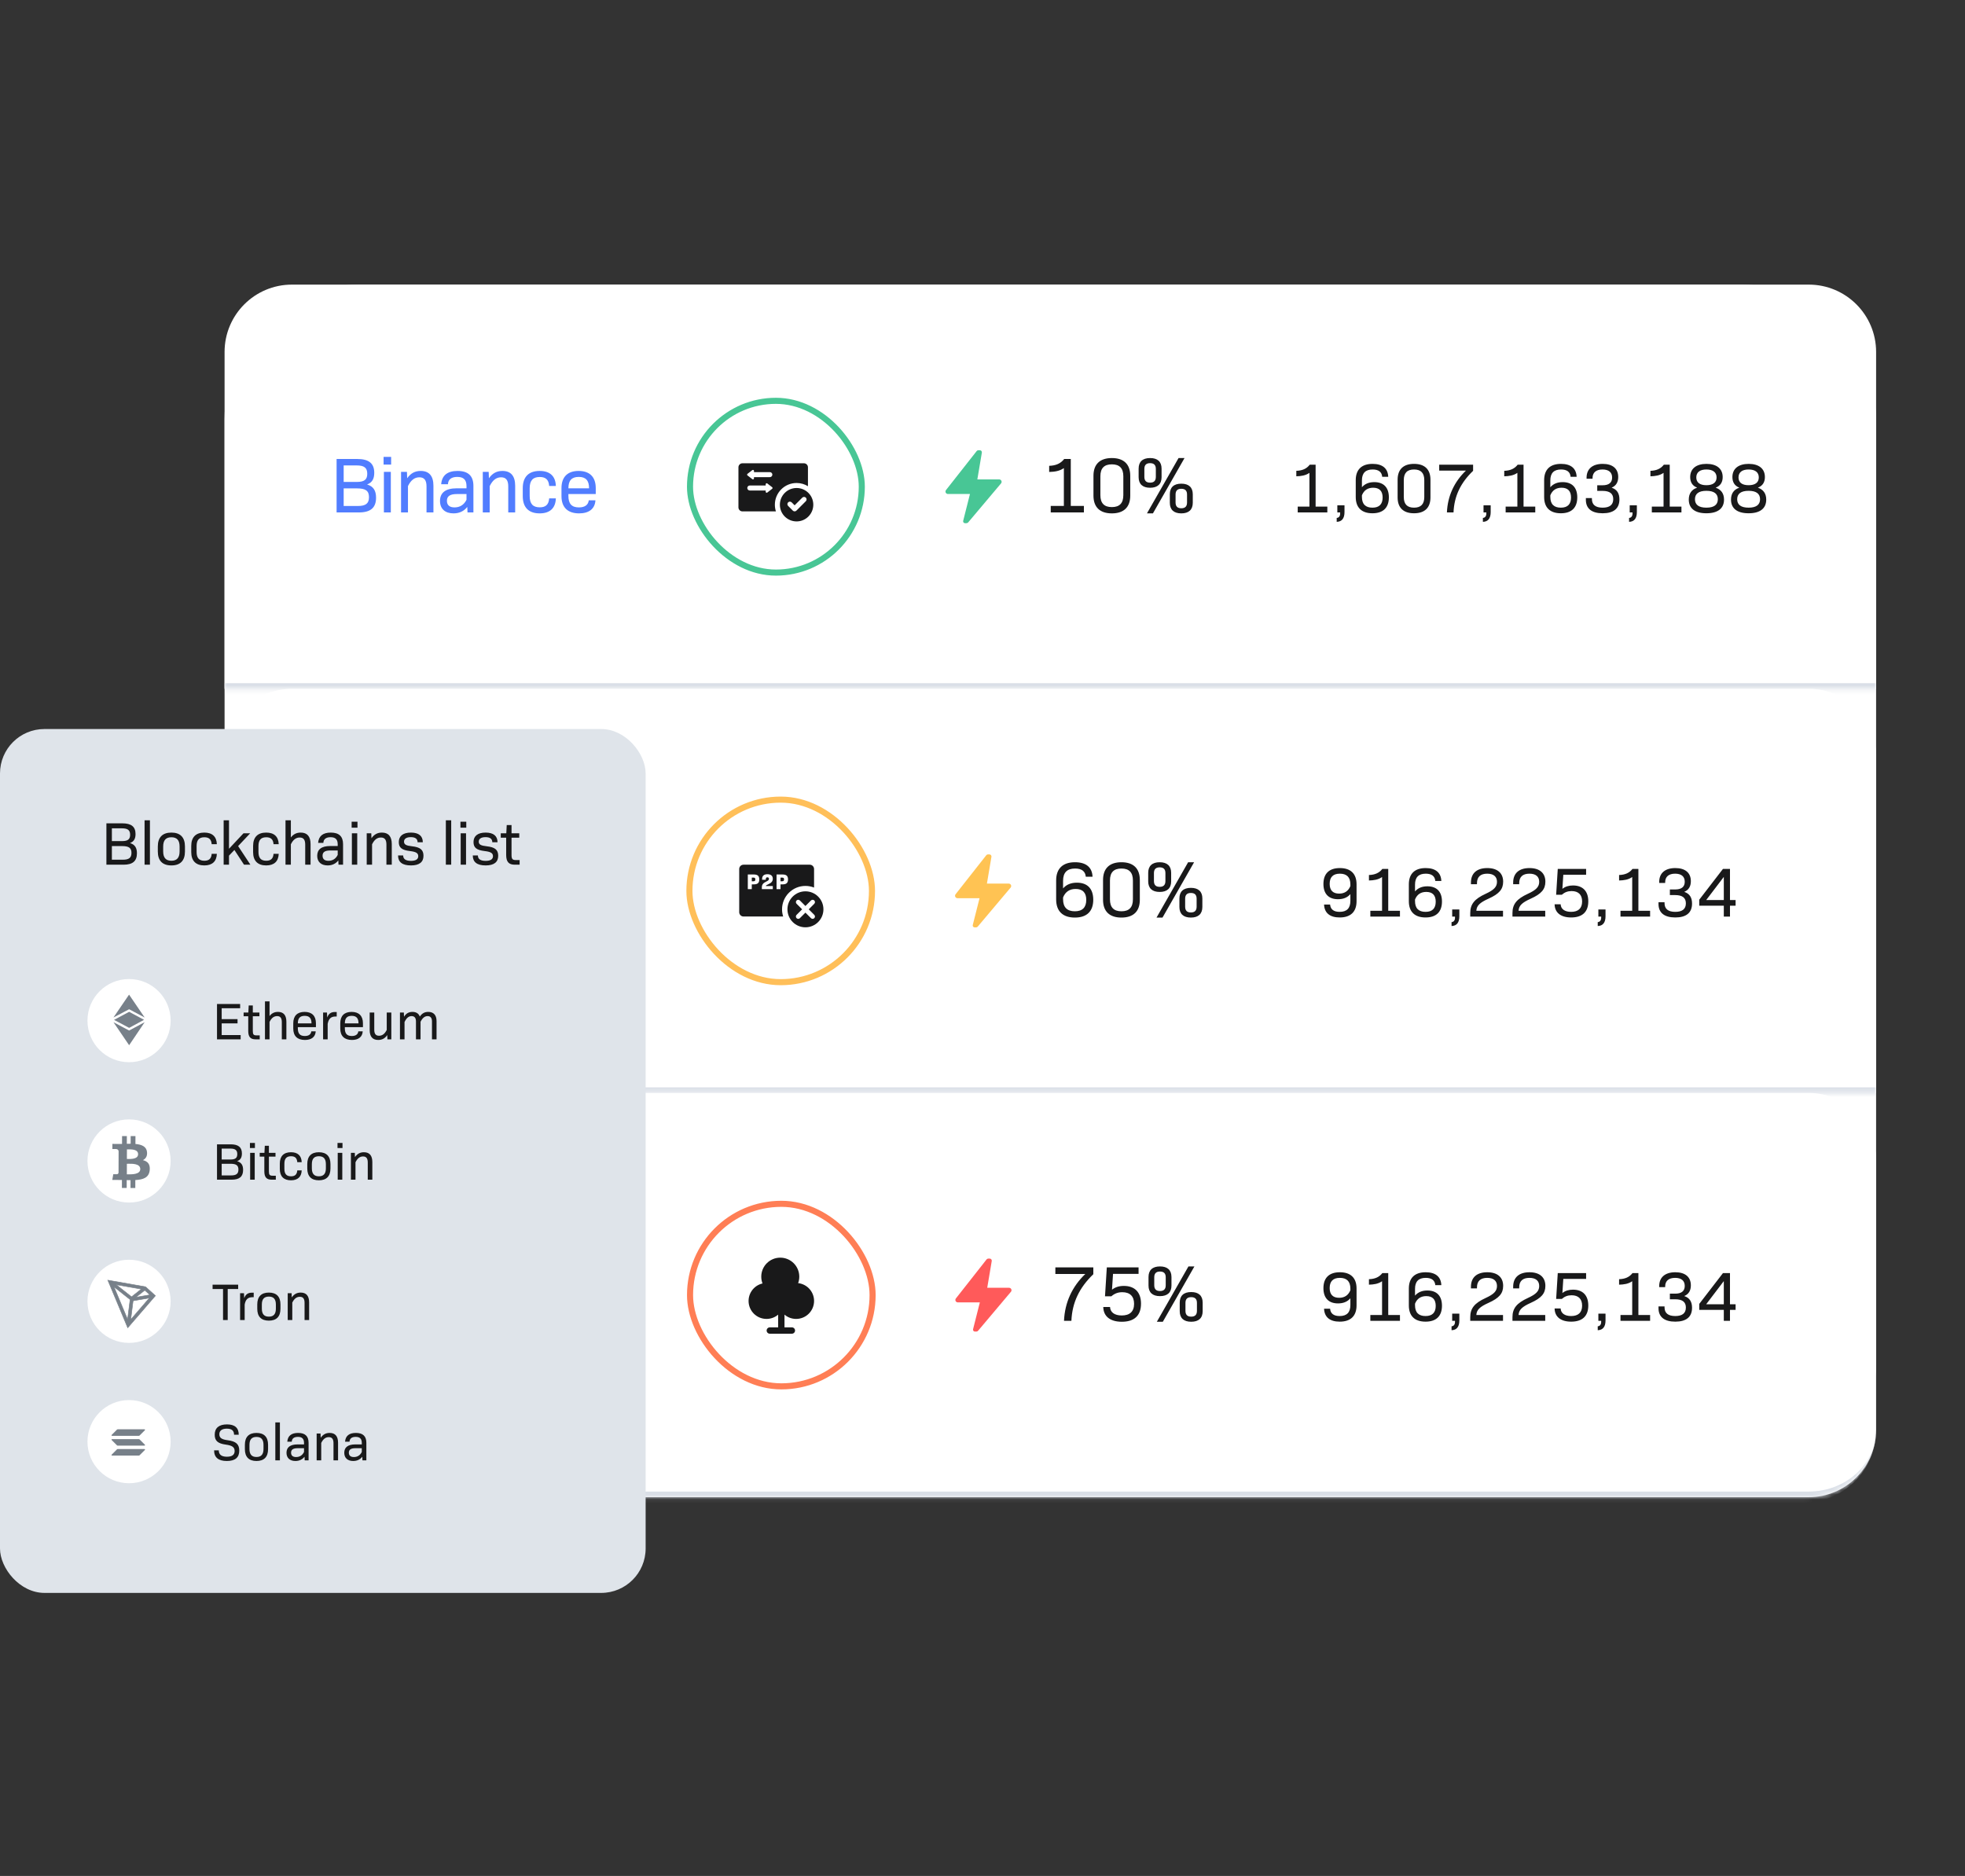
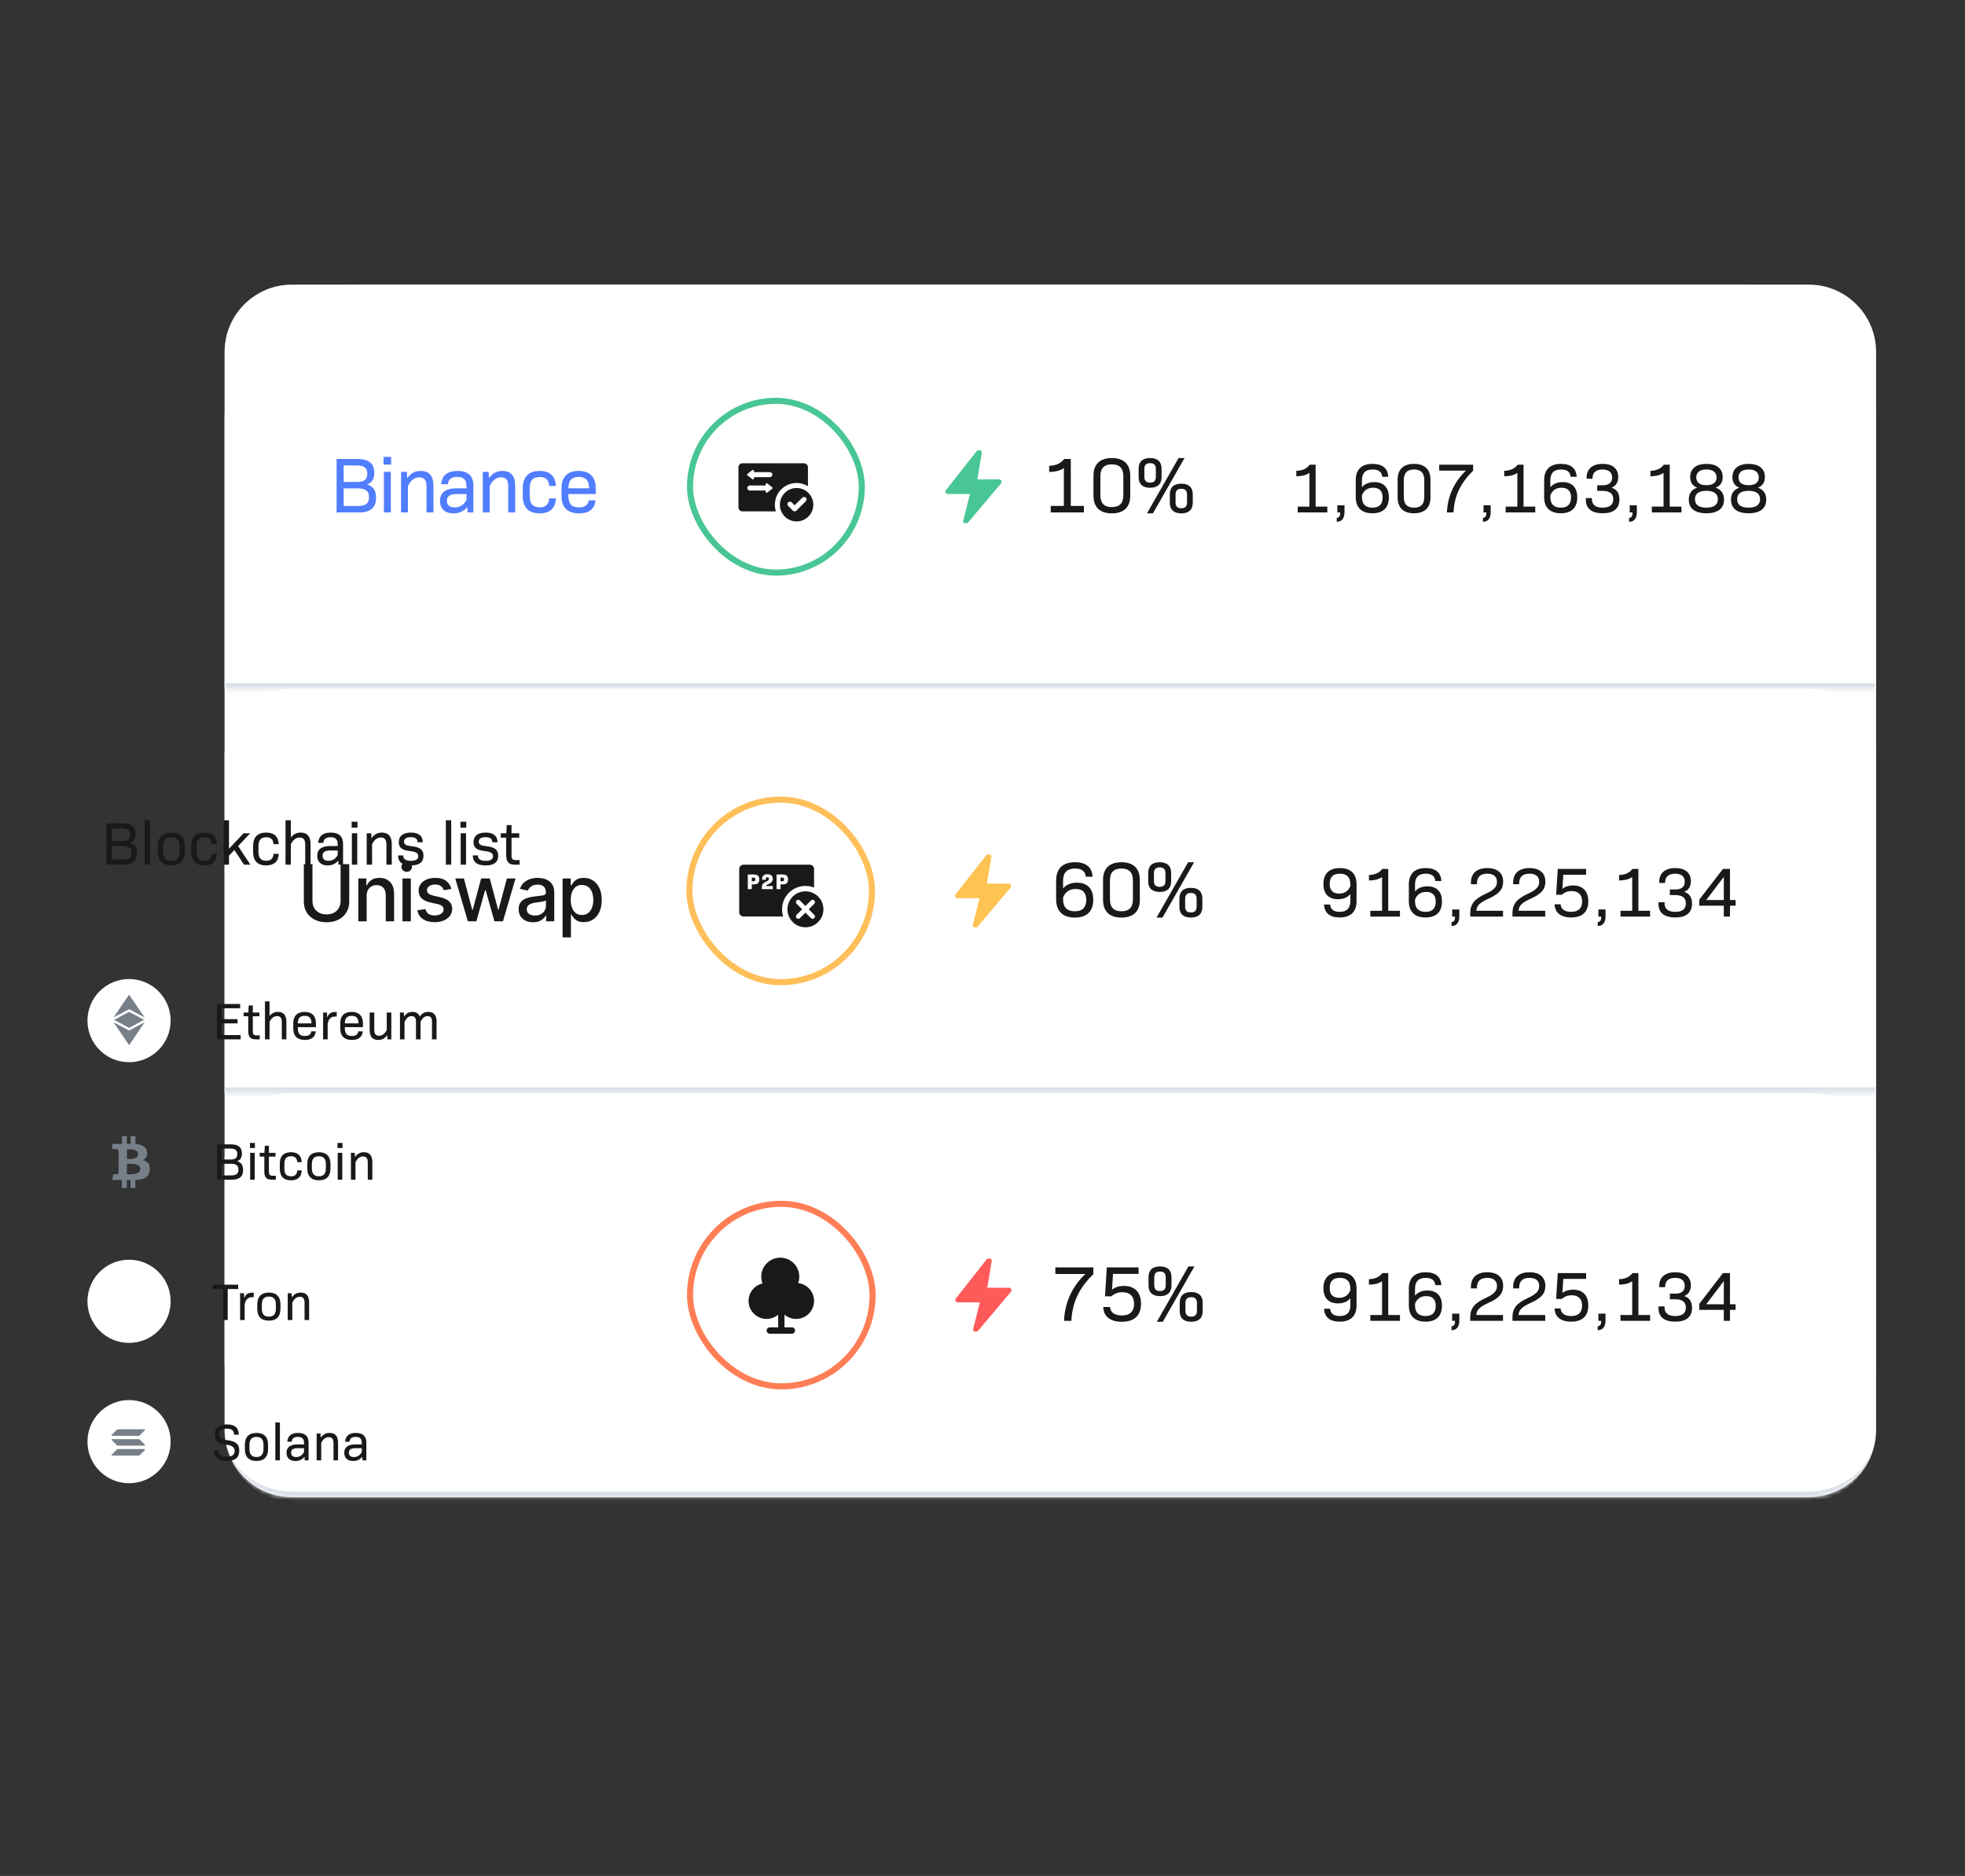
<svg xmlns="http://www.w3.org/2000/svg" width="420" height="401" viewBox="0 0 420 401" fill="none">
  <rect x="0" y="0" width="420" height="401" fill="#333333" stroke="none" />
  <rect x="48" y="60.838" width="353" height="259.2" rx="28.8" fill="white" />
  <mask id="path-2-inside-1_4451_5972" fill="white">
    <path d="M48 75.238C48 67.285 54.447 60.838 62.4 60.838H386.6C394.553 60.838 401 67.285 401 75.238V147.238H48V75.238Z" />
  </mask>
  <path d="M48 75.238C48 67.285 54.447 60.838 62.4 60.838H386.6C394.553 60.838 401 67.285 401 75.238V147.238H48V75.238Z" fill="white" />
  <path d="M48 60.838H401H48ZM401 148.438H48V146.038H401V148.438ZM48 147.238V60.838V147.238ZM401 60.838V147.238V60.838Z" fill="#DADFE7" mask="url(#path-2-inside-1_4451_5972)" />
  <path d="M71.945 109.538V98.114H76.364C78.817 98.114 79.993 99.038 79.993 101.071C79.993 102.348 79.539 103.154 78.498 103.541V103.574C79.808 103.978 80.379 104.868 80.379 106.38C80.379 108.53 79.22 109.538 76.7 109.538H71.945ZM73.457 103.02H76.263C77.859 103.02 78.498 102.533 78.498 101.273C78.498 99.996 77.842 99.492 76.246 99.492H73.457V103.02ZM73.457 108.161H76.481C78.195 108.161 78.867 107.606 78.867 106.279C78.867 104.918 78.162 104.398 76.297 104.398H73.457V108.161ZM81.988 99.307V97.661H83.601V99.307H81.988ZM82.055 109.538V100.87H83.534V109.538H82.055ZM85.721 109.538V100.87H86.981L87.031 102.23C87.787 101.155 88.711 100.668 89.921 100.668C91.735 100.668 92.642 101.76 92.642 103.843V109.538H91.164V103.978C91.164 102.617 90.66 102.029 89.635 102.029C88.611 102.029 87.821 102.634 87.199 103.91V109.538H85.721ZM96.936 109.74C95.156 109.74 94.047 108.782 94.047 107.086C94.047 105.355 95.189 104.381 97.625 104.381H99.709V103.91C99.709 102.566 99.087 101.945 97.743 101.945C96.516 101.945 95.794 102.449 95.744 103.507H94.299C94.45 101.626 95.626 100.668 97.793 100.668C100.078 100.668 101.187 101.726 101.187 103.877V109.538H99.927L99.876 108.362C99.171 109.253 98.197 109.74 96.936 109.74ZM97.155 108.463C98.314 108.463 99.188 107.892 99.709 106.834V105.607H97.676C96.164 105.607 95.525 106.078 95.525 107.052C95.525 107.959 96.063 108.463 97.155 108.463ZM103.191 109.538V100.87H104.451L104.502 102.23C105.258 101.155 106.182 100.668 107.391 100.668C109.206 100.668 110.113 101.76 110.113 103.843V109.538H108.634V103.978C108.634 102.617 108.13 102.029 107.106 102.029C106.081 102.029 105.291 102.634 104.67 103.91V109.538H103.191ZM115.348 109.74C112.996 109.74 111.736 108.463 111.736 106.061V104.347C111.736 101.945 112.996 100.668 115.348 100.668C117.532 100.668 118.741 101.777 118.808 103.877H117.38C117.28 102.482 116.574 101.962 115.364 101.962C113.903 101.962 113.214 102.718 113.214 104.381V106.027C113.214 107.69 113.903 108.446 115.364 108.446C116.574 108.446 117.28 107.926 117.38 106.531H118.808C118.741 108.631 117.532 109.74 115.348 109.74ZM123.775 109.74C121.339 109.74 120.011 108.446 120.011 106.061V104.347C120.011 101.962 121.305 100.668 123.674 100.668C126.043 100.668 127.336 101.962 127.336 104.347V105.607H121.49V105.994C121.49 107.69 122.195 108.463 123.741 108.463C125.051 108.463 125.74 107.892 125.841 106.951H127.269C127.151 108.799 125.858 109.74 123.775 109.74ZM121.49 104.381H125.908C125.908 102.718 125.219 101.945 123.707 101.945C122.179 101.945 121.49 102.718 121.49 104.381Z" fill="#517DFF" />
  <rect x="147.484" y="85.68" width="36.716" height="36.716" rx="18.358" stroke="#48C695" stroke-width="1.3" />
  <path fill-rule="evenodd" clip-rule="evenodd" d="M158.692 99.03C158.218 99.03 157.834 99.414 157.834 99.887V108.459C157.834 108.932 158.218 109.316 158.692 109.316H165.844C165.699 108.866 165.62 108.386 165.62 107.887C165.62 105.323 167.699 103.245 170.263 103.245C171.153 103.245 171.985 103.495 172.691 103.93V99.887C172.691 99.414 172.308 99.03 171.834 99.03H158.692ZM159.769 101.289C159.657 101.375 159.657 101.543 159.769 101.628L160.81 102.43C160.951 102.539 161.155 102.438 161.155 102.26V101.994H164.548C164.844 101.994 165.084 101.755 165.084 101.459C165.084 101.163 164.844 100.923 164.548 100.923H161.155V100.657C161.155 100.479 160.951 100.379 160.81 100.487L159.769 101.289ZM165.042 104.146C165.154 104.232 165.154 104.4 165.042 104.485L164.001 105.287C163.86 105.396 163.656 105.295 163.656 105.117V104.851H160.263C159.967 104.851 159.727 104.612 159.727 104.316C159.727 104.02 159.967 103.78 160.263 103.78H163.656V103.514C163.656 103.336 163.86 103.236 164.001 103.344L165.042 104.146Z" fill="#19191A" />
  <path fill-rule="evenodd" clip-rule="evenodd" d="M170.263 111.459C172.236 111.459 173.834 109.86 173.834 107.887C173.834 105.915 172.236 104.316 170.263 104.316C168.291 104.316 166.692 105.915 166.692 107.887C166.692 109.86 168.291 111.459 170.263 111.459ZM169.213 107.386C169.003 107.177 168.664 107.177 168.455 107.386C168.246 107.595 168.246 107.934 168.455 108.144L169.465 109.154C169.674 109.363 170.014 109.363 170.223 109.154L172.243 107.133C172.452 106.924 172.452 106.585 172.243 106.376C172.034 106.167 171.695 106.167 171.485 106.376L169.844 108.017L169.213 107.386Z" fill="#19191A" />
  <path fill-rule="evenodd" clip-rule="evenodd" d="M208.74 96.439L202.196 104.759C202.136 104.836 202.098 104.928 202.088 105.025C202.078 105.122 202.096 105.219 202.139 105.307C202.182 105.394 202.249 105.468 202.332 105.519C202.416 105.571 202.512 105.598 202.611 105.599H207.32L205.87 111.334C205.855 111.394 205.853 111.457 205.866 111.517C205.879 111.577 205.906 111.634 205.944 111.683C205.983 111.731 206.032 111.771 206.088 111.798C206.144 111.825 206.206 111.839 206.268 111.839H206.548C206.625 111.838 206.701 111.822 206.771 111.789C206.841 111.757 206.903 111.71 206.952 111.651L213.964 103.331C214.028 103.255 214.068 103.163 214.081 103.065C214.094 102.967 214.078 102.867 214.036 102.778C213.993 102.688 213.926 102.612 213.841 102.559C213.757 102.506 213.659 102.478 213.559 102.479H208.898L209.863 96.751C209.874 96.688 209.87 96.624 209.853 96.562C209.836 96.5 209.805 96.443 209.763 96.394C209.721 96.346 209.669 96.306 209.611 96.279C209.552 96.252 209.488 96.239 209.423 96.239H209.155C209.075 96.239 208.996 96.257 208.924 96.291C208.852 96.326 208.789 96.377 208.74 96.439Z" fill="#48C695" />
  <path d="M224.585 109.538V108.144H227.391V100.063C226.45 100.718 225.375 100.853 224.249 100.886V99.576C225.694 99.525 226.702 99.089 227.458 98.114H228.869V108.144H231.675V109.538H224.585ZM237.648 109.74C235.095 109.74 233.717 108.413 233.717 105.943V101.71C233.717 99.24 235.095 97.913 237.648 97.913C240.202 97.913 241.58 99.24 241.58 101.71V105.943C241.58 108.413 240.202 109.74 237.648 109.74ZM237.648 108.396C239.295 108.396 240.101 107.556 240.101 105.842V101.81C240.101 100.097 239.295 99.257 237.648 99.257C236.002 99.257 235.196 100.097 235.196 101.81V105.842C235.196 107.556 236.002 108.396 237.648 108.396ZM245.823 104.263C244.227 104.263 243.37 103.474 243.37 101.995V100.181C243.37 98.702 244.227 97.913 245.823 97.913C247.419 97.913 248.275 98.702 248.275 100.181V101.995C248.275 103.474 247.419 104.263 245.823 104.263ZM245.151 109.74L251.904 97.913H253.181L246.427 109.74H245.151ZM245.823 103.171C246.646 103.171 247.049 102.768 247.049 101.928V100.231C247.049 99.408 246.646 99.005 245.823 99.005C244.999 99.005 244.596 99.408 244.596 100.231V101.928C244.596 102.768 244.999 103.171 245.823 103.171ZM252.492 109.74C250.896 109.74 250.039 108.95 250.039 107.472V105.658C250.039 104.179 250.896 103.39 252.492 103.39C254.088 103.39 254.945 104.179 254.945 105.658V107.472C254.945 108.95 254.088 109.74 252.492 109.74ZM252.492 108.648C253.315 108.648 253.719 108.245 253.719 107.405V105.708C253.719 104.885 253.315 104.482 252.492 104.482C251.669 104.482 251.266 104.885 251.266 105.708V107.405C251.266 108.245 251.669 108.648 252.492 108.648Z" fill="#19191A" />
  <path d="M277.375 109.538V108.293H279.88V101.078C279.04 101.663 278.08 101.783 277.075 101.813V100.643C278.365 100.598 279.265 100.208 279.94 99.338H281.2V108.293H283.705V109.538H277.375ZM285.708 111.548V110.708C286.128 110.693 286.443 110.363 286.443 109.793V109.538H285.843V108.008H287.373V109.463C287.373 110.798 286.818 111.518 285.708 111.548ZM293.348 109.718C291.068 109.718 289.778 108.533 289.778 106.253V102.638C289.778 100.373 291.038 99.158 293.378 99.158C295.478 99.158 296.648 100.118 296.723 101.918H295.433C295.343 100.883 294.653 100.358 293.393 100.358C291.848 100.358 291.098 101.138 291.098 102.713V104.153C291.728 103.418 292.613 103.058 293.738 103.058C295.718 103.058 296.858 104.183 296.858 106.313C296.858 108.503 295.658 109.718 293.348 109.718ZM293.348 108.518C294.818 108.518 295.523 107.753 295.523 106.343C295.523 104.978 294.848 104.258 293.498 104.258C292.343 104.258 291.533 104.798 291.098 105.878V106.223C291.098 107.768 291.878 108.518 293.348 108.518ZM302.237 109.718C299.957 109.718 298.727 108.533 298.727 106.328V102.548C298.727 100.343 299.957 99.158 302.237 99.158C304.517 99.158 305.747 100.343 305.747 102.548V106.328C305.747 108.533 304.517 109.718 302.237 109.718ZM302.237 108.518C303.707 108.518 304.427 107.768 304.427 106.238V102.638C304.427 101.108 303.707 100.358 302.237 100.358C300.767 100.358 300.047 101.108 300.047 102.638V106.238C300.047 107.768 300.767 108.518 302.237 108.518ZM309.265 109.538C309.415 106.043 310.81 103.013 313.33 100.598H307.615V99.338H314.86V100.643C312.205 103.193 310.825 106.028 310.675 109.538H309.265ZM316.954 111.548V110.708C317.374 110.693 317.689 110.363 317.689 109.793V109.538H317.089V108.008H318.619V109.463C318.619 110.798 318.064 111.518 316.954 111.548ZM321.818 109.538V108.293H324.323V101.078C323.483 101.663 322.523 101.783 321.518 101.813V100.643C322.808 100.598 323.708 100.208 324.383 99.338H325.643V108.293H328.148V109.538H321.818ZM333.617 109.718C331.337 109.718 330.047 108.533 330.047 106.253V102.638C330.047 100.373 331.307 99.158 333.647 99.158C335.747 99.158 336.917 100.118 336.992 101.918H335.702C335.612 100.883 334.922 100.358 333.662 100.358C332.117 100.358 331.367 101.138 331.367 102.713V104.153C331.997 103.418 332.882 103.058 334.007 103.058C335.987 103.058 337.127 104.183 337.127 106.313C337.127 108.503 335.927 109.718 333.617 109.718ZM333.617 108.518C335.087 108.518 335.792 107.753 335.792 106.343C335.792 104.978 335.117 104.258 333.767 104.258C332.612 104.258 331.802 104.798 331.367 105.878V106.223C331.367 107.768 332.147 108.518 333.617 108.518ZM342.55 109.718C340.21 109.718 338.965 108.713 338.965 106.838V106.463H340.255V106.658C340.255 107.888 341.02 108.518 342.55 108.518C344.005 108.518 344.815 107.948 344.815 106.703C344.815 105.533 344.095 104.933 342.52 104.933H341.395V103.733H342.535C343.87 103.733 344.575 103.178 344.575 102.083C344.575 100.958 343.84 100.358 342.52 100.358C341.14 100.358 340.39 101.018 340.39 102.203V102.338H339.115V102.113C339.115 100.238 340.375 99.158 342.565 99.158C344.665 99.158 345.88 100.163 345.88 101.963C345.88 103.073 345.415 103.838 344.5 104.228V104.258C345.61 104.633 346.135 105.458 346.135 106.748C346.135 108.743 344.86 109.718 342.55 109.718ZM348.199 111.548V110.708C348.619 110.693 348.934 110.363 348.934 109.793V109.538H348.334V108.008H349.864V109.463C349.864 110.798 349.309 111.518 348.199 111.548ZM353.063 109.538V108.293H355.568V101.078C354.728 101.663 353.768 101.783 352.763 101.813V100.643C354.053 100.598 354.953 100.208 355.628 99.338H356.888V108.293H359.393V109.538H353.063ZM364.727 109.718C362.282 109.718 360.962 108.683 360.962 106.793C360.962 105.518 361.562 104.648 362.717 104.258V104.228C361.757 103.853 361.262 103.088 361.262 101.978C361.262 100.193 362.552 99.158 364.742 99.158C366.932 99.158 368.207 100.193 368.207 101.978C368.207 103.088 367.712 103.853 366.737 104.228V104.258C367.892 104.663 368.492 105.518 368.492 106.793C368.492 108.683 367.172 109.718 364.727 109.718ZM364.727 103.718C366.137 103.718 366.902 103.133 366.902 102.053C366.902 100.958 366.122 100.358 364.727 100.358C363.362 100.358 362.567 100.943 362.567 102.053C362.567 103.133 363.317 103.718 364.727 103.718ZM364.727 108.518C366.347 108.518 367.172 107.903 367.172 106.718C367.172 105.533 366.347 104.918 364.727 104.918C363.107 104.918 362.282 105.533 362.282 106.718C362.282 107.903 363.107 108.518 364.727 108.518ZM373.75 109.718C371.305 109.718 369.985 108.683 369.985 106.793C369.985 105.518 370.585 104.648 371.74 104.258V104.228C370.78 103.853 370.285 103.088 370.285 101.978C370.285 100.193 371.575 99.158 373.765 99.158C375.955 99.158 377.23 100.193 377.23 101.978C377.23 103.088 376.735 103.853 375.76 104.228V104.258C376.915 104.663 377.515 105.518 377.515 106.793C377.515 108.683 376.195 109.718 373.75 109.718ZM373.75 103.718C375.16 103.718 375.925 103.133 375.925 102.053C375.925 100.958 375.145 100.358 373.75 100.358C372.385 100.358 371.59 100.943 371.59 102.053C371.59 103.133 372.34 103.718 373.75 103.718ZM373.75 108.518C375.37 108.518 376.195 107.903 376.195 106.718C376.195 105.533 375.37 104.918 373.75 104.918C372.13 104.918 371.305 105.533 371.305 106.718C371.305 107.903 372.13 108.518 373.75 108.518Z" fill="#19191A" />
  <mask id="path-11-inside-2_4451_5972" fill="white">
    <path d="M48 161.638C48 153.685 54.447 147.238 62.4 147.238H386.6C394.553 147.238 401 153.685 401 161.638V233.638H48V161.638Z" />
  </mask>
  <path d="M48 161.638C48 153.685 54.447 147.238 62.4 147.238H386.6C394.553 147.238 401 153.685 401 161.638V233.638H48V161.638Z" fill="white" />
  <path d="M48 147.238H401H48ZM401 234.838H48V232.438H401V234.838ZM48 233.638V147.238V233.638ZM401 147.238V233.638V147.238Z" fill="#DADFE7" mask="url(#path-11-inside-2_4451_5972)" />
  <path d="M72.799 184.72H74.649V192.756C74.649 193.611 74.448 194.369 74.046 195.029C73.645 195.685 73.08 196.202 72.352 196.58C71.624 196.954 70.771 197.141 69.793 197.141C68.818 197.141 67.967 196.954 67.239 196.58C66.511 196.202 65.947 195.685 65.545 195.029C65.143 194.369 64.942 193.611 64.942 192.756V184.72H66.786V192.607C66.786 193.16 66.907 193.651 67.15 194.081C67.396 194.51 67.744 194.848 68.194 195.095C68.643 195.337 69.176 195.459 69.793 195.459C70.413 195.459 70.948 195.337 71.397 195.095C71.851 194.848 72.197 194.51 72.436 194.081C72.678 193.651 72.799 193.16 72.799 192.607V184.72ZM78.37 191.497V196.938H76.586V187.775H78.298V189.266H78.412C78.622 188.781 78.952 188.391 79.402 188.097C79.855 187.802 80.426 187.655 81.114 187.655C81.739 187.655 82.285 187.787 82.755 188.049C83.224 188.308 83.588 188.693 83.847 189.206C84.105 189.719 84.234 190.354 84.234 191.11V196.938H82.451V191.324C82.451 190.66 82.277 190.141 81.931 189.767C81.585 189.389 81.11 189.2 80.506 189.2C80.092 189.2 79.724 189.29 79.402 189.469C79.084 189.648 78.831 189.91 78.644 190.256C78.461 190.598 78.37 191.012 78.37 191.497ZM86.027 196.938V187.775H87.81V196.938H86.027ZM86.927 186.361C86.617 186.361 86.351 186.257 86.128 186.05C85.909 185.84 85.8 185.589 85.8 185.299C85.8 185.004 85.909 184.754 86.128 184.547C86.351 184.336 86.617 184.231 86.927 184.231C87.238 184.231 87.502 184.336 87.721 184.547C87.944 184.754 88.055 185.004 88.055 185.299C88.055 185.589 87.944 185.84 87.721 186.05C87.502 186.257 87.238 186.361 86.927 186.361ZM96.477 190.012L94.86 190.298C94.793 190.091 94.685 189.894 94.538 189.708C94.395 189.521 94.2 189.367 93.953 189.248C93.707 189.129 93.398 189.069 93.029 189.069C92.523 189.069 92.102 189.183 91.764 189.409C91.426 189.632 91.257 189.92 91.257 190.274C91.257 190.581 91.37 190.827 91.597 191.014C91.823 191.201 92.189 191.354 92.695 191.473L94.15 191.808C94.993 192.002 95.622 192.303 96.035 192.708C96.449 193.114 96.656 193.641 96.656 194.289C96.656 194.838 96.497 195.327 96.179 195.757C95.864 196.183 95.425 196.517 94.86 196.759C94.299 197.002 93.649 197.123 92.909 197.123C91.883 197.123 91.046 196.904 90.398 196.467C89.749 196.025 89.352 195.399 89.204 194.588L90.929 194.325C91.036 194.775 91.257 195.115 91.591 195.345C91.925 195.572 92.361 195.685 92.897 195.685C93.482 195.685 93.949 195.564 94.299 195.321C94.649 195.075 94.824 194.775 94.824 194.421C94.824 194.134 94.717 193.894 94.502 193.699C94.291 193.504 93.967 193.357 93.53 193.257L91.979 192.917C91.124 192.722 90.491 192.412 90.082 191.987C89.676 191.561 89.473 191.022 89.473 190.37C89.473 189.829 89.624 189.356 89.926 188.95C90.229 188.544 90.646 188.228 91.179 188.001C91.712 187.771 92.323 187.655 93.011 187.655C94.001 187.655 94.781 187.87 95.349 188.3C95.918 188.725 96.294 189.296 96.477 190.012ZM100.004 196.938L97.307 187.775H99.151L100.946 194.504H101.036L102.838 187.775H104.681L106.471 194.474H106.56L108.344 187.775H110.188L107.497 196.938H105.677L103.816 190.322H103.679L101.818 196.938H100.004ZM113.947 197.141C113.367 197.141 112.842 197.034 112.372 196.819C111.903 196.6 111.531 196.284 111.257 195.87C110.986 195.457 110.851 194.95 110.851 194.349C110.851 193.832 110.95 193.406 111.149 193.072C111.348 192.738 111.617 192.474 111.955 192.279C112.293 192.084 112.671 191.937 113.088 191.837C113.506 191.738 113.931 191.662 114.365 191.611C114.914 191.547 115.359 191.495 115.701 191.456C116.043 191.412 116.292 191.342 116.447 191.247C116.602 191.151 116.68 190.996 116.68 190.781V190.74C116.68 190.219 116.532 189.815 116.238 189.529C115.948 189.242 115.514 189.099 114.938 189.099C114.337 189.099 113.864 189.232 113.518 189.499C113.176 189.761 112.939 190.054 112.808 190.376L111.131 189.994C111.33 189.437 111.621 188.988 112.002 188.646C112.388 188.3 112.832 188.049 113.333 187.894C113.834 187.735 114.361 187.655 114.914 187.655C115.28 187.655 115.667 187.699 116.077 187.787C116.491 187.87 116.877 188.025 117.234 188.252C117.596 188.479 117.893 188.803 118.123 189.224C118.354 189.642 118.469 190.185 118.469 190.853V196.938H116.727V195.685H116.656C116.54 195.916 116.367 196.143 116.137 196.366C115.906 196.588 115.61 196.773 115.248 196.92C114.886 197.067 114.452 197.141 113.947 197.141ZM114.335 195.709C114.828 195.709 115.25 195.612 115.6 195.417C115.954 195.222 116.222 194.967 116.405 194.653C116.592 194.335 116.686 193.995 116.686 193.633V192.452C116.622 192.516 116.499 192.575 116.316 192.631C116.137 192.683 115.932 192.728 115.701 192.768C115.471 192.804 115.246 192.838 115.027 192.869C114.808 192.897 114.625 192.921 114.478 192.941C114.132 192.985 113.816 193.058 113.53 193.162C113.247 193.265 113.021 193.414 112.85 193.609C112.682 193.8 112.599 194.055 112.599 194.373C112.599 194.814 112.762 195.148 113.088 195.375C113.414 195.598 113.83 195.709 114.335 195.709ZM120.245 200.375V187.775H121.987V189.26H122.137C122.24 189.069 122.389 188.848 122.584 188.598C122.779 188.347 123.049 188.129 123.395 187.942C123.741 187.751 124.199 187.655 124.768 187.655C125.507 187.655 126.168 187.842 126.748 188.216C127.329 188.59 127.784 189.129 128.114 189.833C128.448 190.537 128.616 191.384 128.616 192.374C128.616 193.365 128.45 194.214 128.12 194.922C127.79 195.626 127.337 196.169 126.76 196.55C126.183 196.928 125.525 197.117 124.785 197.117C124.229 197.117 123.773 197.024 123.419 196.837C123.069 196.65 122.795 196.431 122.596 196.181C122.397 195.93 122.244 195.707 122.137 195.512H122.029V200.375H120.245ZM121.993 192.356C121.993 193.001 122.087 193.566 122.274 194.051C122.461 194.536 122.731 194.916 123.085 195.19C123.439 195.461 123.873 195.596 124.386 195.596C124.919 195.596 125.364 195.455 125.722 195.172C126.08 194.886 126.35 194.498 126.533 194.009C126.72 193.52 126.814 192.969 126.814 192.356C126.814 191.752 126.722 191.209 126.539 190.728C126.36 190.246 126.09 189.867 125.728 189.588C125.37 189.31 124.923 189.171 124.386 189.171C123.869 189.171 123.431 189.304 123.073 189.57C122.719 189.837 122.451 190.209 122.268 190.686C122.085 191.163 121.993 191.72 121.993 192.356Z" fill="#19191A" />
  <rect x="147.357" y="170.928" width="39.02" height="39.02" rx="19.51" stroke="#FFBF59" stroke-width="1.3" />
  <path d="M160.687 188.38V187.595H161.033C161.328 187.595 161.444 187.706 161.444 187.987C161.444 188.269 161.328 188.38 161.033 188.38H160.687Z" fill="#19191A" />
  <path d="M167.175 187.595H166.829V188.38H167.175C167.471 188.38 167.586 188.269 167.586 187.987C167.586 187.706 167.471 187.595 167.175 187.595Z" fill="#19191A" />
  <path fill-rule="evenodd" clip-rule="evenodd" d="M158 185.761C158 185.252 158.413 184.838 158.923 184.838H173.076C173.586 184.838 173.999 185.252 173.999 185.761V189.728C173.428 189.501 172.806 189.376 172.154 189.376C169.393 189.376 167.154 191.615 167.154 194.376C167.154 194.913 167.239 195.43 167.395 195.915H158.923C158.413 195.915 158 195.502 158 194.992V185.761ZM162.838 190.069H165.178V189.404H163.683C163.715 189.27 163.849 189.183 164.204 189.026C164.887 188.726 165.178 188.375 165.178 187.844C165.178 187.226 164.777 186.875 164.029 186.875C163.286 186.875 162.894 187.221 162.894 187.89V188.057H163.678V187.96C163.678 187.669 163.784 187.535 164.015 187.535C164.246 187.535 164.357 187.664 164.357 187.858C164.357 188.093 164.218 188.241 163.78 188.444C163.092 188.763 162.838 189.109 162.838 189.695V190.069ZM159.837 190.069H160.687V189.044H161.111C161.942 189.044 162.288 188.735 162.288 187.987C162.288 187.24 161.942 186.93 161.111 186.93H159.837V190.069ZM166.829 190.069H165.98V186.93H167.254C168.085 186.93 168.431 187.24 168.431 187.987C168.431 188.735 168.085 189.044 167.254 189.044H166.829V190.069Z" fill="#19191A" />
  <path fill-rule="evenodd" clip-rule="evenodd" d="M176 194.376C176 196.5 174.278 198.222 172.153 198.222C170.029 198.222 168.307 196.5 168.307 194.376C168.307 192.252 170.029 190.53 172.153 190.53C174.278 190.53 176 192.252 176 194.376ZM170.261 196.268C170.066 196.073 170.066 195.756 170.261 195.561L171.446 194.377L170.261 193.191C170.066 192.996 170.066 192.68 170.261 192.484C170.456 192.289 170.773 192.289 170.968 192.484L172.153 193.669L173.338 192.484C173.533 192.289 173.85 192.289 174.045 192.484C174.241 192.68 174.241 192.996 174.045 193.191L172.86 194.377L174.045 195.561C174.24 195.756 174.24 196.073 174.045 196.268C173.85 196.464 173.533 196.464 173.338 196.268L172.153 195.084L170.968 196.268C170.773 196.464 170.457 196.464 170.261 196.268Z" fill="#19191A" />
  <path fill-rule="evenodd" clip-rule="evenodd" d="M210.788 182.839L204.244 191.159C204.184 191.236 204.146 191.328 204.136 191.425C204.126 191.521 204.143 191.619 204.187 191.707C204.23 191.794 204.297 191.868 204.38 191.919C204.464 191.971 204.56 191.998 204.658 191.998H209.368L207.918 197.734C207.902 197.794 207.901 197.856 207.914 197.917C207.927 197.977 207.954 198.034 207.992 198.083C208.031 198.131 208.08 198.171 208.136 198.198C208.192 198.225 208.254 198.239 208.316 198.238H208.596C208.673 198.238 208.749 198.222 208.819 198.189C208.889 198.157 208.951 198.11 209 198.051L216.011 189.731C216.076 189.655 216.116 189.563 216.129 189.465C216.142 189.367 216.126 189.267 216.083 189.177C216.041 189.088 215.974 189.012 215.889 188.959C215.805 188.906 215.707 188.878 215.607 188.878H210.945L211.911 183.151C211.921 183.088 211.918 183.023 211.901 182.962C211.884 182.9 211.853 182.843 211.811 182.794C211.769 182.745 211.717 182.706 211.659 182.679C211.6 182.652 211.536 182.638 211.471 182.638H211.203C211.123 182.638 211.044 182.656 210.972 182.691C210.9 182.726 210.837 182.777 210.788 182.839Z" fill="#FFC353" />
  <path d="M229.741 196.14C227.188 196.14 225.743 194.813 225.743 192.259V188.21C225.743 185.673 227.154 184.313 229.775 184.313C232.127 184.313 233.437 185.388 233.521 187.404H232.076C231.976 186.245 231.203 185.657 229.792 185.657C228.061 185.657 227.221 186.53 227.221 188.294V189.907C227.927 189.084 228.918 188.681 230.178 188.681C232.396 188.681 233.672 189.941 233.672 192.326C233.672 194.779 232.328 196.14 229.741 196.14ZM229.741 194.796C231.388 194.796 232.177 193.939 232.177 192.36C232.177 190.831 231.421 190.025 229.909 190.025C228.616 190.025 227.708 190.629 227.221 191.839V192.225C227.221 193.956 228.095 194.796 229.741 194.796ZM239.696 196.14C237.143 196.14 235.765 194.813 235.765 192.343V188.109C235.765 185.64 237.143 184.313 239.696 184.313C242.25 184.313 243.627 185.64 243.627 188.109V192.343C243.627 194.813 242.25 196.14 239.696 196.14ZM239.696 194.796C241.343 194.796 242.149 193.956 242.149 192.242V188.21C242.149 186.497 241.343 185.657 239.696 185.657C238.05 185.657 237.243 186.497 237.243 188.21V192.242C237.243 193.956 238.05 194.796 239.696 194.796ZM247.871 190.663C246.275 190.663 245.418 189.873 245.418 188.395V186.581C245.418 185.102 246.275 184.313 247.871 184.313C249.467 184.313 250.323 185.102 250.323 186.581V188.395C250.323 189.873 249.467 190.663 247.871 190.663ZM247.199 196.14L253.952 184.313H255.229L248.475 196.14H247.199ZM247.871 189.571C248.694 189.571 249.097 189.168 249.097 188.328V186.631C249.097 185.808 248.694 185.405 247.871 185.405C247.047 185.405 246.644 185.808 246.644 186.631V188.328C246.644 189.168 247.047 189.571 247.871 189.571ZM254.54 196.14C252.944 196.14 252.087 195.35 252.087 193.872V192.057C252.087 190.579 252.944 189.789 254.54 189.789C256.136 189.789 256.993 190.579 256.993 192.057V193.872C256.993 195.35 256.136 196.14 254.54 196.14ZM254.54 195.048C255.363 195.048 255.767 194.645 255.767 193.805V192.108C255.767 191.285 255.363 190.881 254.54 190.881C253.717 190.881 253.314 191.285 253.314 192.108V193.805C253.314 194.645 253.717 195.048 254.54 195.048Z" fill="#19191A" />
  <path d="M286.35 196.118C284.25 196.118 283.08 195.158 283.005 193.358H284.295C284.385 194.393 285.075 194.918 286.335 194.918C287.88 194.918 288.63 194.138 288.63 192.563V191.123C288 191.858 287.115 192.218 285.99 192.218C284.01 192.218 282.87 191.093 282.87 188.963C282.87 186.773 284.07 185.558 286.38 185.558C288.66 185.558 289.95 186.743 289.95 189.023V192.638C289.95 194.903 288.69 196.118 286.35 196.118ZM286.23 191.018C287.385 191.018 288.195 190.478 288.63 189.398V189.053C288.63 187.508 287.85 186.758 286.38 186.758C284.91 186.758 284.205 187.523 284.205 188.933C284.205 190.298 284.88 191.018 286.23 191.018ZM292.898 195.938V194.693H295.403V187.478C294.563 188.063 293.603 188.183 292.598 188.213V187.043C293.888 186.998 294.788 186.608 295.463 185.738H296.723V194.693H299.228V195.938H292.898ZM304.697 196.118C302.417 196.118 301.127 194.933 301.127 192.653V189.038C301.127 186.773 302.387 185.558 304.727 185.558C306.827 185.558 307.997 186.518 308.072 188.318H306.782C306.692 187.283 306.002 186.758 304.742 186.758C303.197 186.758 302.447 187.538 302.447 189.113V190.553C303.077 189.818 303.962 189.458 305.087 189.458C307.067 189.458 308.207 190.583 308.207 192.713C308.207 194.903 307.007 196.118 304.697 196.118ZM304.697 194.918C306.167 194.918 306.872 194.153 306.872 192.743C306.872 191.378 306.197 190.658 304.847 190.658C303.692 190.658 302.882 191.198 302.447 192.278V192.623C302.447 194.168 303.227 194.918 304.697 194.918ZM310.255 197.948V197.108C310.675 197.093 310.99 196.763 310.99 196.193V195.938H310.39V194.408H311.92V195.863C311.92 197.198 311.365 197.918 310.255 197.948ZM314.25 195.938V195.173C314.25 193.283 315.15 192.158 317.535 191.063C319.335 190.238 319.965 189.563 319.965 188.498C319.965 187.433 319.29 186.758 317.88 186.758C316.455 186.758 315.69 187.433 315.69 188.798V189.008H314.4V188.663C314.4 186.653 315.675 185.558 317.895 185.558C320.115 185.558 321.285 186.683 321.285 188.468C321.285 190.088 320.43 191.078 318.165 192.098C316.29 192.938 315.615 193.598 315.555 194.693H321.255V195.938H314.25ZM323.274 195.938V195.173C323.274 193.283 324.174 192.158 326.559 191.063C328.359 190.238 328.989 189.563 328.989 188.498C328.989 187.433 328.314 186.758 326.904 186.758C325.479 186.758 324.714 187.433 324.714 188.798V189.008H323.424V188.663C323.424 186.653 324.699 185.558 326.919 185.558C329.139 185.558 330.309 186.683 330.309 188.468C330.309 190.088 329.454 191.078 327.189 192.098C325.314 192.938 324.639 193.598 324.579 194.693H330.279V195.938H323.274ZM335.822 196.118C333.557 196.118 332.312 195.053 332.282 193.298H333.572C333.617 194.318 334.442 194.918 335.807 194.918C337.322 194.918 338.162 194.183 338.162 192.698C338.162 191.243 337.352 190.478 335.912 190.478C335.087 190.478 334.427 190.733 333.827 191.258H332.612L332.957 185.738H339.017V186.983H334.142L333.947 189.998C334.547 189.518 335.297 189.278 336.212 189.278C338.282 189.278 339.482 190.478 339.482 192.668C339.482 194.978 338.162 196.118 335.822 196.118ZM341.5 197.948V197.108C341.92 197.093 342.235 196.763 342.235 196.193V195.938H341.635V194.408H343.165V195.863C343.165 197.198 342.61 197.918 341.5 197.948ZM346.365 195.938V194.693H348.87V187.478C348.03 188.063 347.07 188.183 346.065 188.213V187.043C347.355 186.998 348.255 186.608 348.93 185.738H350.19V194.693H352.695V195.938H346.365ZM358.074 196.118C355.734 196.118 354.489 195.113 354.489 193.238V192.863H355.779V193.058C355.779 194.288 356.544 194.918 358.074 194.918C359.529 194.918 360.339 194.348 360.339 193.103C360.339 191.933 359.619 191.333 358.044 191.333H356.919V190.133H358.059C359.394 190.133 360.099 189.578 360.099 188.483C360.099 187.358 359.364 186.758 358.044 186.758C356.664 186.758 355.914 187.418 355.914 188.603V188.738H354.639V188.513C354.639 186.638 355.899 185.558 358.089 185.558C360.189 185.558 361.404 186.563 361.404 188.363C361.404 189.473 360.939 190.238 360.024 190.628V190.658C361.134 191.033 361.659 191.858 361.659 193.148C361.659 195.143 360.384 196.118 358.074 196.118ZM368.447 195.938V193.598H363.197V192.323L368.267 185.738H369.767V192.398H370.967V193.598H369.767V195.938H368.447ZM364.682 192.398H368.447V187.448L364.682 192.398Z" fill="#19191A" />
  <mask id="path-20-inside-3_4451_5972" fill="white">
    <path d="M48 248.038C48 240.086 54.447 233.638 62.4 233.638H386.6C394.553 233.638 401 240.086 401 248.038V305.638C401 313.591 394.553 320.038 386.6 320.038H62.4C54.447 320.038 48 313.591 48 305.638V248.038Z" />
  </mask>
  <path d="M48 248.038C48 240.086 54.447 233.638 62.4 233.638H386.6C394.553 233.638 401 240.086 401 248.038V305.638C401 313.591 394.553 320.038 386.6 320.038H62.4C54.447 320.038 48 313.591 48 305.638V248.038Z" fill="white" />
  <path d="M48 233.638H401H48ZM401 305.638C401 314.254 394.016 321.238 385.4 321.238H63.6C54.984 321.238 48 314.254 48 305.638C48 312.929 54.447 318.838 62.4 318.838H386.6C394.553 318.838 401 312.929 401 305.638ZM48 320.038V233.638V320.038ZM401 233.638V320.038V233.638Z" fill="#DADFE7" mask="url(#path-20-inside-3_4451_5972)" />
-   <path d="M71.606 274.33C71.543 273.765 71.28 273.328 70.819 273.017C70.358 272.703 69.777 272.546 69.077 272.546C68.576 272.546 68.142 272.626 67.776 272.785C67.41 272.94 67.126 273.155 66.923 273.429C66.724 273.699 66.625 274.008 66.625 274.354C66.625 274.644 66.692 274.895 66.828 275.105C66.967 275.316 67.148 275.493 67.371 275.636C67.597 275.776 67.84 275.893 68.098 275.988C68.357 276.08 68.606 276.155 68.844 276.215L70.037 276.525C70.427 276.621 70.827 276.75 71.237 276.913C71.646 277.076 72.026 277.291 72.376 277.557C72.726 277.824 73.008 278.154 73.223 278.548C73.442 278.942 73.551 279.413 73.551 279.962C73.551 280.654 73.372 281.268 73.014 281.805C72.66 282.342 72.145 282.766 71.469 283.076C70.797 283.386 69.984 283.541 69.029 283.541C68.114 283.541 67.323 283.396 66.655 283.106C65.987 282.815 65.463 282.404 65.086 281.871C64.708 281.334 64.499 280.697 64.459 279.962H66.309C66.344 280.403 66.488 280.771 66.738 281.065C66.993 281.356 67.317 281.572 67.711 281.716C68.108 281.855 68.544 281.924 69.017 281.924C69.538 281.924 70.001 281.843 70.407 281.68C70.817 281.513 71.139 281.282 71.374 280.988C71.608 280.69 71.726 280.342 71.726 279.944C71.726 279.582 71.622 279.286 71.415 279.055C71.213 278.824 70.936 278.633 70.586 278.482C70.24 278.331 69.848 278.198 69.411 278.082L67.967 277.689C66.989 277.422 66.213 277.03 65.64 276.513C65.072 275.996 64.787 275.312 64.787 274.461C64.787 273.757 64.978 273.143 65.36 272.618C65.742 272.093 66.259 271.685 66.911 271.395C67.564 271.1 68.299 270.953 69.119 270.953C69.946 270.953 70.676 271.098 71.308 271.389C71.944 271.679 72.446 272.079 72.811 272.588C73.177 273.093 73.368 273.674 73.384 274.33H71.606ZM79.288 274.175V275.607H74.283V274.175H79.288ZM75.626 271.979H77.409V280.648C77.409 280.994 77.461 281.254 77.564 281.429C77.668 281.6 77.801 281.718 77.964 281.781C78.131 281.841 78.312 281.871 78.507 281.871C78.65 281.871 78.775 281.861 78.883 281.841C78.99 281.821 79.074 281.805 79.133 281.793L79.456 283.267C79.352 283.307 79.205 283.346 79.014 283.386C78.823 283.43 78.585 283.454 78.298 283.458C77.829 283.466 77.391 283.382 76.986 283.207C76.58 283.032 76.252 282.762 76.001 282.396C75.751 282.03 75.626 281.57 75.626 281.018V271.979ZM83.329 283.541C82.748 283.541 82.223 283.434 81.754 283.219C81.284 283 80.912 282.684 80.638 282.27C80.367 281.857 80.232 281.35 80.232 280.749C80.232 280.232 80.332 279.807 80.531 279.472C80.729 279.138 80.998 278.874 81.336 278.679C81.674 278.484 82.052 278.337 82.469 278.238C82.887 278.138 83.313 278.063 83.746 278.011C84.295 277.947 84.74 277.895 85.082 277.856C85.424 277.812 85.673 277.742 85.828 277.647C85.983 277.551 86.061 277.396 86.061 277.182V277.14C86.061 276.619 85.914 276.215 85.619 275.929C85.329 275.642 84.896 275.499 84.319 275.499C83.718 275.499 83.245 275.632 82.899 275.899C82.557 276.161 82.32 276.454 82.189 276.776L80.513 276.394C80.712 275.837 81.002 275.388 81.384 275.046C81.769 274.7 82.213 274.449 82.714 274.294C83.215 274.135 83.742 274.055 84.295 274.055C84.661 274.055 85.049 274.099 85.458 274.187C85.872 274.27 86.258 274.425 86.616 274.652C86.978 274.879 87.274 275.203 87.505 275.624C87.735 276.042 87.851 276.585 87.851 277.253V283.338H86.109V282.086H86.037C85.922 282.316 85.749 282.543 85.518 282.766C85.287 282.988 84.991 283.173 84.629 283.32C84.267 283.468 83.834 283.541 83.329 283.541ZM83.716 282.109C84.21 282.109 84.631 282.012 84.981 281.817C85.335 281.622 85.603 281.368 85.787 281.053C85.973 280.735 86.067 280.395 86.067 280.033V278.852C86.003 278.916 85.88 278.975 85.697 279.031C85.518 279.083 85.313 279.128 85.082 279.168C84.852 279.204 84.627 279.238 84.408 279.27C84.19 279.297 84.007 279.321 83.859 279.341C83.513 279.385 83.197 279.459 82.911 279.562C82.629 279.665 82.402 279.815 82.231 280.009C82.064 280.2 81.98 280.455 81.98 280.773C81.98 281.215 82.143 281.549 82.469 281.775C82.796 281.998 83.211 282.109 83.716 282.109ZM89.627 283.338V274.175H91.351V275.63H91.446C91.613 275.137 91.908 274.749 92.329 274.467C92.755 274.181 93.236 274.038 93.773 274.038C93.884 274.038 94.016 274.042 94.167 274.049C94.322 274.057 94.443 274.067 94.531 274.079V275.786C94.459 275.766 94.332 275.744 94.149 275.72C93.966 275.692 93.783 275.678 93.6 275.678C93.178 275.678 92.802 275.768 92.472 275.947C92.146 276.122 91.888 276.366 91.697 276.68C91.506 276.991 91.41 277.345 91.41 277.742V283.338H89.627ZM98.988 286.966C98.26 286.966 97.634 286.87 97.109 286.679C96.588 286.488 96.162 286.236 95.832 285.922C95.502 285.607 95.255 285.263 95.092 284.89L96.626 284.257C96.733 284.432 96.876 284.617 97.055 284.812C97.238 285.011 97.485 285.18 97.795 285.319C98.109 285.458 98.513 285.528 99.006 285.528C99.682 285.528 100.241 285.363 100.682 285.033C101.124 284.707 101.345 284.186 101.345 283.47V281.668H101.231C101.124 281.863 100.969 282.08 100.766 282.318C100.567 282.557 100.293 282.764 99.943 282.939C99.593 283.114 99.137 283.201 98.576 283.201C97.853 283.201 97.2 283.032 96.62 282.694C96.043 282.352 95.586 281.849 95.248 281.185C94.913 280.517 94.746 279.695 94.746 278.721C94.746 277.746 94.912 276.911 95.242 276.215C95.576 275.519 96.033 274.986 96.614 274.616C97.194 274.242 97.853 274.055 98.588 274.055C99.157 274.055 99.617 274.151 99.967 274.342C100.317 274.529 100.589 274.747 100.784 274.998C100.983 275.249 101.136 275.469 101.243 275.66H101.375V274.175H103.123V283.541C103.123 284.329 102.94 284.975 102.574 285.48C102.208 285.985 101.713 286.359 101.088 286.602C100.468 286.844 99.768 286.966 98.988 286.966ZM98.97 281.722C99.483 281.722 99.917 281.602 100.271 281.364C100.629 281.121 100.899 280.775 101.082 280.326C101.269 279.872 101.363 279.329 101.363 278.697C101.363 278.08 101.271 277.538 101.088 277.068C100.905 276.599 100.637 276.233 100.283 275.97C99.929 275.704 99.491 275.571 98.97 275.571C98.433 275.571 97.986 275.71 97.628 275.988C97.27 276.263 96.999 276.637 96.817 277.11C96.638 277.583 96.548 278.112 96.548 278.697C96.548 279.297 96.64 279.824 96.823 280.278C97.005 280.731 97.276 281.085 97.634 281.34C97.996 281.594 98.441 281.722 98.97 281.722ZM107.582 283.541C107.001 283.541 106.476 283.434 106.007 283.219C105.537 283 105.165 282.684 104.891 282.27C104.621 281.857 104.485 281.35 104.485 280.749C104.485 280.232 104.585 279.807 104.784 279.472C104.982 279.138 105.251 278.874 105.589 278.679C105.927 278.484 106.305 278.337 106.723 278.238C107.14 278.138 107.566 278.063 107.999 278.011C108.548 277.947 108.994 277.895 109.336 277.856C109.678 277.812 109.926 277.742 110.081 277.647C110.236 277.551 110.314 277.396 110.314 277.182V277.14C110.314 276.619 110.167 276.215 109.873 275.929C109.582 275.642 109.149 275.499 108.572 275.499C107.971 275.499 107.498 275.632 107.152 275.899C106.81 276.161 106.573 276.454 106.442 276.776L104.766 276.394C104.965 275.837 105.255 275.388 105.637 275.046C106.023 274.7 106.466 274.449 106.967 274.294C107.468 274.135 107.995 274.055 108.548 274.055C108.914 274.055 109.302 274.099 109.711 274.187C110.125 274.27 110.511 274.425 110.869 274.652C111.231 274.879 111.527 275.203 111.758 275.624C111.988 276.042 112.104 276.585 112.104 277.253V283.338H110.362V282.086H110.29C110.175 282.316 110.002 282.543 109.771 282.766C109.54 282.988 109.244 283.173 108.882 283.32C108.52 283.468 108.087 283.541 107.582 283.541ZM107.969 282.109C108.463 282.109 108.884 282.012 109.234 281.817C109.588 281.622 109.857 281.368 110.04 281.053C110.227 280.735 110.32 280.395 110.32 280.033V278.852C110.256 278.916 110.133 278.975 109.95 279.031C109.771 279.083 109.566 279.128 109.336 279.168C109.105 279.204 108.88 279.238 108.661 279.27C108.443 279.297 108.26 279.321 108.113 279.341C107.767 279.385 107.45 279.459 107.164 279.562C106.882 279.665 106.655 279.815 106.484 280.009C106.317 280.2 106.233 280.455 106.233 280.773C106.233 281.215 106.396 281.549 106.723 281.775C107.049 281.998 107.464 282.109 107.969 282.109ZM118.157 274.175V275.607H113.152V274.175H118.157ZM114.494 271.979H116.278V280.648C116.278 280.994 116.33 281.254 116.433 281.429C116.537 281.6 116.67 281.718 116.833 281.781C117 281.841 117.181 281.871 117.376 281.871C117.519 281.871 117.644 281.861 117.752 281.841C117.859 281.821 117.943 281.805 118.002 281.793L118.324 283.267C118.221 283.307 118.074 283.346 117.883 283.386C117.692 283.43 117.453 283.454 117.167 283.458C116.698 283.466 116.26 283.382 115.854 283.207C115.449 283.032 115.121 282.762 114.87 282.396C114.619 282.03 114.494 281.57 114.494 281.018V271.979ZM123.381 283.523C122.479 283.523 121.701 283.33 121.049 282.945C120.401 282.555 119.899 282.008 119.545 281.304C119.195 280.596 119.02 279.767 119.02 278.816C119.02 277.878 119.195 277.05 119.545 276.334C119.899 275.618 120.393 275.06 121.025 274.658C121.661 274.256 122.405 274.055 123.256 274.055C123.773 274.055 124.274 274.141 124.76 274.312C125.245 274.483 125.68 274.751 126.066 275.117C126.452 275.483 126.756 275.959 126.979 276.543C127.202 277.124 127.313 277.83 127.313 278.661V279.293H120.029V277.957H125.565C125.565 277.488 125.47 277.072 125.279 276.71C125.088 276.344 124.819 276.056 124.473 275.845C124.131 275.634 123.73 275.529 123.268 275.529C122.767 275.529 122.33 275.652 121.956 275.899C121.586 276.142 121.299 276.46 121.097 276.853C120.898 277.243 120.798 277.667 120.798 278.124V279.168C120.798 279.781 120.906 280.302 121.12 280.731C121.339 281.161 121.643 281.489 122.033 281.716C122.423 281.938 122.878 282.05 123.399 282.05C123.737 282.05 124.046 282.002 124.324 281.907C124.603 281.807 124.843 281.66 125.046 281.465C125.249 281.27 125.404 281.03 125.511 280.743L127.2 281.047C127.064 281.545 126.822 281.98 126.472 282.354C126.126 282.724 125.69 283.012 125.165 283.219C124.644 283.422 124.05 283.523 123.381 283.523Z" fill="#19191A" />
  <rect x="147.49" y="257.328" width="39.02" height="39.02" rx="19.51" stroke="#FF7E55" stroke-width="1.3" />
  <path fill-rule="evenodd" clip-rule="evenodd" d="M166.324 284.191L166.324 277.87H167.679V284.191H166.324Z" fill="#19191A" />
  <path fill-rule="evenodd" clip-rule="evenodd" d="M163.862 284.417C163.862 284.043 164.165 283.74 164.539 283.74H169.257C169.632 283.74 169.935 284.043 169.935 284.417C169.935 284.791 169.632 285.095 169.257 285.095H164.539C164.165 285.095 163.862 284.791 163.862 284.417Z" fill="#19191A" />
  <path d="M174 278.095C174 280.215 172.282 281.934 170.162 281.934C168.042 281.934 166.324 280.215 166.324 278.095C166.324 275.976 168.042 274.257 170.162 274.257C172.282 274.257 174 275.976 174 278.095Z" fill="#19191A" />
  <path d="M170.839 272.902C170.839 275.147 169.019 276.966 166.775 276.966C164.53 276.966 162.711 275.147 162.711 272.902C162.711 270.658 164.53 268.838 166.775 268.838C169.019 268.838 170.839 270.658 170.839 272.902Z" fill="#19191A" />
  <path d="M167.676 278.095C167.676 280.215 165.958 281.934 163.838 281.934C161.718 281.934 160 280.215 160 278.095C160 275.976 161.718 274.257 163.838 274.257C165.958 274.257 167.676 275.976 167.676 278.095Z" fill="#19191A" />
  <path fill-rule="evenodd" clip-rule="evenodd" d="M210.854 269.239L204.311 277.559C204.25 277.636 204.213 277.728 204.203 277.825C204.192 277.922 204.21 278.019 204.253 278.107C204.296 278.194 204.363 278.268 204.447 278.319C204.53 278.371 204.626 278.398 204.725 278.399H209.434L207.984 284.134C207.969 284.194 207.968 284.257 207.981 284.317C207.994 284.377 208.02 284.434 208.059 284.483C208.097 284.531 208.146 284.571 208.202 284.598C208.259 284.625 208.32 284.639 208.383 284.639H208.662C208.739 284.639 208.816 284.622 208.885 284.589C208.955 284.557 209.017 284.51 209.066 284.451L216.078 276.131C216.142 276.055 216.183 275.963 216.195 275.865C216.208 275.767 216.192 275.667 216.15 275.578C216.107 275.488 216.04 275.412 215.955 275.359C215.871 275.306 215.773 275.278 215.673 275.279H211.012L211.977 269.551C211.988 269.488 211.984 269.424 211.967 269.362C211.95 269.3 211.919 269.243 211.877 269.194C211.836 269.146 211.784 269.106 211.725 269.079C211.666 269.053 211.602 269.039 211.538 269.039H211.27C211.189 269.039 211.11 269.057 211.038 269.091C210.966 269.126 210.903 269.177 210.854 269.239Z" fill="#FF5A5A" />
  <path d="M227.422 282.338C227.59 278.424 229.152 275.03 231.975 272.326H225.574V270.914H233.688V272.376C230.715 275.232 229.169 278.407 229.001 282.338H227.422ZM239.779 282.54C237.243 282.54 235.848 281.347 235.815 279.382H237.259C237.31 280.524 238.234 281.196 239.763 281.196C241.459 281.196 242.4 280.373 242.4 278.71C242.4 277.08 241.493 276.223 239.88 276.223C238.956 276.223 238.217 276.509 237.545 277.097H236.184L236.571 270.914H243.358V272.309H237.898L237.679 275.686C238.351 275.148 239.191 274.879 240.216 274.879C242.535 274.879 243.879 276.223 243.879 278.676C243.879 281.263 242.4 282.54 239.779 282.54ZM247.937 277.063C246.341 277.063 245.484 276.274 245.484 274.795V272.981C245.484 271.502 246.341 270.713 247.937 270.713C249.533 270.713 250.39 271.502 250.39 272.981V274.795C250.39 276.274 249.533 277.063 247.937 277.063ZM247.265 282.54L254.019 270.713H255.295L248.542 282.54H247.265ZM247.937 275.971C248.76 275.971 249.163 275.568 249.163 274.728V273.031C249.163 272.208 248.76 271.805 247.937 271.805C247.114 271.805 246.711 272.208 246.711 273.031V274.728C246.711 275.568 247.114 275.971 247.937 275.971ZM254.607 282.54C253.011 282.54 252.154 281.75 252.154 280.272V278.458C252.154 276.979 253.011 276.19 254.607 276.19C256.203 276.19 257.059 276.979 257.059 278.458V280.272C257.059 281.75 256.203 282.54 254.607 282.54ZM254.607 281.448C255.43 281.448 255.833 281.045 255.833 280.205V278.508C255.833 277.685 255.43 277.282 254.607 277.282C253.783 277.282 253.38 277.685 253.38 278.508V280.205C253.38 281.045 253.783 281.448 254.607 281.448Z" fill="#19191A" />
  <path d="M286.35 282.518C284.25 282.518 283.08 281.558 283.005 279.758H284.295C284.385 280.793 285.075 281.318 286.335 281.318C287.88 281.318 288.63 280.538 288.63 278.963V277.523C288 278.258 287.115 278.618 285.99 278.618C284.01 278.618 282.87 277.493 282.87 275.363C282.87 273.173 284.07 271.958 286.38 271.958C288.66 271.958 289.95 273.143 289.95 275.423V279.038C289.95 281.303 288.69 282.518 286.35 282.518ZM286.23 277.418C287.385 277.418 288.195 276.878 288.63 275.798V275.453C288.63 273.908 287.85 273.158 286.38 273.158C284.91 273.158 284.205 273.923 284.205 275.333C284.205 276.698 284.88 277.418 286.23 277.418ZM292.898 282.338V281.093H295.403V273.878C294.563 274.463 293.603 274.583 292.598 274.613V273.443C293.888 273.398 294.788 273.008 295.463 272.138H296.723V281.093H299.228V282.338H292.898ZM304.697 282.518C302.417 282.518 301.127 281.333 301.127 279.053V275.438C301.127 273.173 302.387 271.958 304.727 271.958C306.827 271.958 307.997 272.918 308.072 274.718H306.782C306.692 273.683 306.002 273.158 304.742 273.158C303.197 273.158 302.447 273.938 302.447 275.513V276.953C303.077 276.218 303.962 275.858 305.087 275.858C307.067 275.858 308.207 276.983 308.207 279.113C308.207 281.303 307.007 282.518 304.697 282.518ZM304.697 281.318C306.167 281.318 306.872 280.553 306.872 279.143C306.872 277.778 306.197 277.058 304.847 277.058C303.692 277.058 302.882 277.598 302.447 278.678V279.023C302.447 280.568 303.227 281.318 304.697 281.318ZM310.255 284.348V283.508C310.675 283.493 310.99 283.163 310.99 282.593V282.338H310.39V280.808H311.92V282.263C311.92 283.598 311.365 284.318 310.255 284.348ZM314.25 282.338V281.573C314.25 279.683 315.15 278.558 317.535 277.463C319.335 276.638 319.965 275.963 319.965 274.898C319.965 273.833 319.29 273.158 317.88 273.158C316.455 273.158 315.69 273.833 315.69 275.198V275.408H314.4V275.063C314.4 273.053 315.675 271.958 317.895 271.958C320.115 271.958 321.285 273.083 321.285 274.868C321.285 276.488 320.43 277.478 318.165 278.498C316.29 279.338 315.615 279.998 315.555 281.093H321.255V282.338H314.25ZM323.274 282.338V281.573C323.274 279.683 324.174 278.558 326.559 277.463C328.359 276.638 328.989 275.963 328.989 274.898C328.989 273.833 328.314 273.158 326.904 273.158C325.479 273.158 324.714 273.833 324.714 275.198V275.408H323.424V275.063C323.424 273.053 324.699 271.958 326.919 271.958C329.139 271.958 330.309 273.083 330.309 274.868C330.309 276.488 329.454 277.478 327.189 278.498C325.314 279.338 324.639 279.998 324.579 281.093H330.279V282.338H323.274ZM335.822 282.518C333.557 282.518 332.312 281.453 332.282 279.698H333.572C333.617 280.718 334.442 281.318 335.807 281.318C337.322 281.318 338.162 280.583 338.162 279.098C338.162 277.643 337.352 276.878 335.912 276.878C335.087 276.878 334.427 277.133 333.827 277.658H332.612L332.957 272.138H339.017V273.383H334.142L333.947 276.398C334.547 275.918 335.297 275.678 336.212 275.678C338.282 275.678 339.482 276.878 339.482 279.068C339.482 281.378 338.162 282.518 335.822 282.518ZM341.5 284.348V283.508C341.92 283.493 342.235 283.163 342.235 282.593V282.338H341.635V280.808H343.165V282.263C343.165 283.598 342.61 284.318 341.5 284.348ZM346.365 282.338V281.093H348.87V273.878C348.03 274.463 347.07 274.583 346.065 274.613V273.443C347.355 273.398 348.255 273.008 348.93 272.138H350.19V281.093H352.695V282.338H346.365ZM358.074 282.518C355.734 282.518 354.489 281.513 354.489 279.638V279.263H355.779V279.458C355.779 280.688 356.544 281.318 358.074 281.318C359.529 281.318 360.339 280.748 360.339 279.503C360.339 278.333 359.619 277.733 358.044 277.733H356.919V276.533H358.059C359.394 276.533 360.099 275.978 360.099 274.883C360.099 273.758 359.364 273.158 358.044 273.158C356.664 273.158 355.914 273.818 355.914 275.003V275.138H354.639V274.913C354.639 273.038 355.899 271.958 358.089 271.958C360.189 271.958 361.404 272.963 361.404 274.763C361.404 275.873 360.939 276.638 360.024 277.028V277.058C361.134 277.433 361.659 278.258 361.659 279.548C361.659 281.543 360.384 282.518 358.074 282.518ZM368.447 282.338V279.998H363.197V278.723L368.267 272.138H369.767V278.798H370.967V279.998H369.767V282.338H368.447ZM364.682 278.798H368.447V273.848L364.682 278.798Z" fill="#19191A" />
-   <rect y="155.838" width="138" height="184.664" rx="9.5" fill="#DFE4EA" />
  <path d="M22.743 184.838V175.998H26.162C28.06 175.998 28.97 176.713 28.97 178.286C28.97 179.274 28.619 179.898 27.813 180.197V180.223C28.827 180.535 29.269 181.224 29.269 182.394C29.269 184.058 28.372 184.838 26.422 184.838H22.743ZM23.913 179.794H26.084C27.319 179.794 27.813 179.417 27.813 178.442C27.813 177.454 27.306 177.064 26.071 177.064H23.913V179.794ZM23.913 183.772H26.253C27.579 183.772 28.099 183.343 28.099 182.316C28.099 181.263 27.553 180.86 26.11 180.86H23.913V183.772ZM30.901 184.838V175.348H32.044V184.838H30.901ZM36.632 184.994C34.734 184.994 33.733 183.98 33.733 182.03V180.938C33.733 178.988 34.734 177.974 36.632 177.974C38.53 177.974 39.531 178.988 39.531 180.938V182.03C39.531 183.98 38.53 184.994 36.632 184.994ZM36.632 183.993C37.815 183.993 38.387 183.343 38.387 181.991V180.964C38.387 179.612 37.815 178.975 36.632 178.975C35.449 178.975 34.877 179.612 34.877 180.964V181.991C34.877 183.343 35.449 183.993 36.632 183.993ZM43.673 184.994C41.853 184.994 40.878 184.006 40.878 182.147V180.821C40.878 178.962 41.853 177.974 43.673 177.974C45.363 177.974 46.299 178.832 46.351 180.457H45.246C45.168 179.378 44.622 178.975 43.686 178.975C42.555 178.975 42.022 179.56 42.022 180.847V182.121C42.022 183.408 42.555 183.993 43.686 183.993C44.622 183.993 45.168 183.59 45.246 182.511H46.351C46.299 184.136 45.363 184.994 43.673 184.994ZM47.802 184.838V175.348H48.946V181.432L52.04 178.13H53.47L50.896 180.86L53.522 184.838H52.157L50.103 181.692L48.946 182.901V184.838H47.802ZM56.895 184.994C55.075 184.994 54.1 184.006 54.1 182.147V180.821C54.1 178.962 55.075 177.974 56.895 177.974C58.585 177.974 59.521 178.832 59.573 180.457H58.468C58.39 179.378 57.844 178.975 56.908 178.975C55.777 178.975 55.244 179.56 55.244 180.847V182.121C55.244 183.408 55.777 183.993 56.908 183.993C57.844 183.993 58.39 183.59 58.468 182.511H59.573C59.521 184.136 58.585 184.994 56.895 184.994ZM61.024 184.838V175.348H62.168V179.014C62.727 178.299 63.403 177.974 64.274 177.974C65.678 177.974 66.38 178.819 66.38 180.431V184.838H65.236V180.535C65.236 179.482 64.846 179.027 64.066 179.027C63.26 179.027 62.649 179.495 62.168 180.483V184.838H61.024ZM70.037 184.994C68.659 184.994 67.801 184.253 67.801 182.94C67.801 181.601 68.685 180.847 70.57 180.847H72.182V180.483C72.182 179.443 71.701 178.962 70.661 178.962C69.712 178.962 69.153 179.352 69.114 180.171H67.996C68.113 178.715 69.023 177.974 70.7 177.974C72.468 177.974 73.326 178.793 73.326 180.457V184.838H72.351L72.312 183.928C71.766 184.617 71.012 184.994 70.037 184.994ZM70.206 184.006C71.103 184.006 71.779 183.564 72.182 182.745V181.796H70.609C69.439 181.796 68.945 182.16 68.945 182.914C68.945 183.616 69.361 184.006 70.206 184.006ZM75.159 176.921V175.647H76.407V176.921H75.159ZM75.211 184.838V178.13H76.355V184.838H75.211ZM78.382 184.838V178.13H79.357L79.396 179.183C79.981 178.351 80.696 177.974 81.632 177.974C83.036 177.974 83.738 178.819 83.738 180.431V184.838H82.594V180.535C82.594 179.482 82.204 179.027 81.411 179.027C80.618 179.027 80.007 179.495 79.526 180.483V184.838H78.382ZM87.837 184.994C85.991 184.994 85.081 184.279 85.081 182.862H86.173C86.173 183.629 86.719 184.019 87.837 184.019C88.877 184.019 89.397 183.668 89.397 183.031C89.397 182.368 88.942 182.082 87.642 181.926C85.887 181.718 85.237 181.198 85.237 180.002C85.237 178.702 86.16 177.974 87.824 177.974C89.488 177.974 90.372 178.689 90.372 180.041H89.254C89.254 179.326 88.773 178.949 87.811 178.949C86.875 178.949 86.355 179.3 86.355 179.911C86.355 180.522 86.81 180.769 88.045 180.899C89.839 181.094 90.515 181.666 90.515 182.94C90.515 184.292 89.605 184.994 87.837 184.994ZM95.296 184.838V175.348H96.44V184.838H95.296ZM98.415 176.921V175.647H99.662V176.921H98.415ZM98.466 184.838V178.13H99.611V184.838H98.466ZM103.808 184.994C101.962 184.994 101.052 184.279 101.052 182.862H102.144C102.144 183.629 102.69 184.019 103.808 184.019C104.848 184.019 105.368 183.668 105.368 183.031C105.368 182.368 104.913 182.082 103.613 181.926C101.858 181.718 101.208 181.198 101.208 180.002C101.208 178.702 102.131 177.974 103.795 177.974C105.459 177.974 106.343 178.689 106.343 180.041H105.225C105.225 179.326 104.744 178.949 103.782 178.949C102.846 178.949 102.326 179.3 102.326 179.911C102.326 180.522 102.781 180.769 104.016 180.899C105.81 181.094 106.486 181.666 106.486 182.94C106.486 184.292 105.576 184.994 103.808 184.994ZM110.024 184.838C108.737 184.838 108.191 184.214 108.191 182.745V179.066H107.034V178.13H108.217L108.308 176.362H109.335V178.13H110.986V179.066H109.335V182.758C109.335 183.629 109.53 183.85 110.297 183.85H111.064V184.838H110.024Z" fill="#19191A" />
  <circle cx="27.583" cy="218.17" r="8.889" fill="white" />
  <path d="M24.25 218.502C25.426 219.127 26.653 219.78 27.601 220.286L30.924 218.502C29.721 220.29 28.718 221.778 27.601 223.426C26.481 221.782 25.245 219.968 24.25 218.502ZM24.377 218.009L27.604 216.287L30.789 217.996L27.606 219.72L24.377 218.009ZM27.601 215.735L24.25 217.5L27.586 212.615L30.924 217.51L27.601 215.735Z" fill="#778089" />
  <path d="M46.383 222.17V214.614H51.328V215.525H47.383V217.848H50.772V218.759H47.383V221.259H51.439V222.17H46.383ZM54.626 222.17C53.526 222.17 53.059 221.637 53.059 220.381V217.237H52.07V216.437H53.081L53.159 214.925H54.037V216.437H55.448V217.237H54.037V220.392C54.037 221.137 54.203 221.325 54.859 221.325H55.514V222.17H54.626ZM56.635 222.17V214.059H57.612V217.192C58.09 216.581 58.668 216.303 59.412 216.303C60.612 216.303 61.212 217.025 61.212 218.403V222.17H60.235V218.492C60.235 217.592 59.901 217.203 59.235 217.203C58.546 217.203 58.023 217.603 57.612 218.448V222.17H56.635ZM65.171 222.303C63.56 222.303 62.682 221.448 62.682 219.87V218.737C62.682 217.159 63.538 216.303 65.105 216.303C66.671 216.303 67.527 217.159 67.527 218.737V219.57H63.66V219.825C63.66 220.948 64.127 221.459 65.149 221.459C66.016 221.459 66.471 221.081 66.538 220.459H67.483C67.405 221.681 66.549 222.303 65.171 222.303ZM63.66 218.759H66.582C66.582 217.659 66.127 217.148 65.127 217.148C64.116 217.148 63.66 217.659 63.66 218.759ZM69.059 222.17V216.437H69.892L69.936 217.503C70.225 216.692 70.748 216.325 71.581 216.325H71.97V217.292H71.681C70.748 217.292 70.225 217.77 70.036 218.87V222.17H69.059ZM75.219 222.303C73.608 222.303 72.73 221.448 72.73 219.87V218.737C72.73 217.159 73.586 216.303 75.153 216.303C76.719 216.303 77.575 217.159 77.575 218.737V219.57H73.708V219.825C73.708 220.948 74.175 221.459 75.197 221.459C76.064 221.459 76.519 221.081 76.586 220.459H77.53C77.453 221.681 76.597 222.303 75.219 222.303ZM73.708 218.759H76.63C76.63 217.659 76.175 217.148 75.175 217.148C74.164 217.148 73.708 217.659 73.708 218.759ZM80.84 222.303C79.629 222.303 79.017 221.581 79.017 220.203V216.437H79.995V220.114C79.995 221.014 80.329 221.403 81.017 221.403C81.706 221.403 82.24 221.003 82.662 220.159V216.437H83.64V222.17H82.806L82.773 221.259C82.273 221.981 81.651 222.303 80.84 222.303ZM85.487 222.17V216.437H86.32L86.353 217.337C86.809 216.625 87.376 216.303 88.153 216.303C88.953 216.303 89.498 216.648 89.731 217.303C90.209 216.592 90.798 216.303 91.531 216.303C92.675 216.303 93.309 216.992 93.309 218.259V222.17H92.331V218.337C92.331 217.57 91.998 217.203 91.398 217.203C90.798 217.203 90.309 217.581 89.887 218.414V222.17H88.909V218.337C88.909 217.57 88.576 217.203 87.975 217.203C87.364 217.203 86.887 217.581 86.464 218.47V222.17H85.487Z" fill="#19191A" />
-   <circle cx="27.583" cy="248.17" r="8.889" fill="white" />
  <path fill-rule="evenodd" clip-rule="evenodd" d="M31.425 246.276C31.312 245.064 30.268 244.655 28.948 244.535L28.953 242.855L27.93 242.852L27.925 244.488C27.656 244.487 27.382 244.492 27.108 244.496L27.114 242.85L26.091 242.846L26.086 244.526C25.864 244.53 25.647 244.533 25.435 244.533L25.435 244.528L24.024 244.523L24.021 245.615C24.021 245.615 24.776 245.603 24.764 245.617C25.178 245.618 25.312 245.859 25.351 246.067L25.345 247.981C25.374 247.981 25.411 247.983 25.453 247.989L25.345 247.988L25.337 250.67C25.318 250.8 25.241 251.008 24.951 251.008C24.964 251.019 24.208 251.005 24.208 251.005L24.001 252.226L25.332 252.23C25.482 252.231 25.631 252.233 25.779 252.235C25.874 252.236 25.968 252.238 26.062 252.239L26.058 253.938L27.079 253.942L27.085 252.26C27.365 252.267 27.637 252.27 27.901 252.27L27.896 253.944L28.919 253.947L28.924 252.251C30.644 252.157 31.849 251.728 32.003 250.114C32.128 248.814 31.518 248.232 30.543 247.994C31.137 247.694 31.509 247.163 31.425 246.276ZM29.983 249.905C29.979 251.071 28.148 251.04 27.311 251.025C27.236 251.024 27.169 251.023 27.112 251.023L27.119 248.771C27.189 248.771 27.273 248.77 27.369 248.768C28.227 248.75 29.986 248.714 29.983 249.905ZM27.291 247.744C27.99 247.757 29.513 247.787 29.517 246.728C29.52 245.644 28.054 245.679 27.338 245.696C27.258 245.697 27.187 245.699 27.128 245.699L27.122 247.741C27.17 247.741 27.227 247.742 27.291 247.744Z" fill="#778089" />
  <path d="M46.383 252.17V244.614H49.305C50.928 244.614 51.705 245.225 51.705 246.57C51.705 247.414 51.405 247.948 50.716 248.203V248.225C51.583 248.492 51.961 249.081 51.961 250.081C51.961 251.503 51.194 252.17 49.528 252.17H46.383ZM47.383 247.859H49.239C50.294 247.859 50.716 247.537 50.716 246.703C50.716 245.859 50.283 245.525 49.227 245.525H47.383V247.859ZM47.383 251.259H49.383C50.516 251.259 50.961 250.892 50.961 250.014C50.961 249.114 50.494 248.77 49.261 248.77H47.383V251.259ZM53.422 245.403V244.314H54.488V245.403H53.422ZM53.466 252.17V246.437H54.444V252.17H53.466ZM58.065 252.17C56.965 252.17 56.498 251.637 56.498 250.381V247.237H55.51V246.437H56.521L56.599 244.925H57.476V246.437H58.887V247.237H57.476V250.392C57.476 251.137 57.643 251.325 58.298 251.325H58.954V252.17H58.065ZM62.196 252.303C60.64 252.303 59.807 251.459 59.807 249.87V248.737C59.807 247.148 60.64 246.303 62.196 246.303C63.64 246.303 64.44 247.037 64.485 248.425H63.54C63.474 247.503 63.007 247.159 62.207 247.159C61.24 247.159 60.785 247.659 60.785 248.759V249.848C60.785 250.948 61.24 251.448 62.207 251.448C63.007 251.448 63.474 251.103 63.54 250.181H64.485C64.44 251.57 63.64 252.303 62.196 252.303ZM68.155 252.303C66.533 252.303 65.677 251.437 65.677 249.77V248.837C65.677 247.17 66.533 246.303 68.155 246.303C69.777 246.303 70.633 247.17 70.633 248.837V249.77C70.633 251.437 69.777 252.303 68.155 252.303ZM68.155 251.448C69.166 251.448 69.655 250.892 69.655 249.737V248.859C69.655 247.703 69.166 247.159 68.155 247.159C67.144 247.159 66.655 247.703 66.655 248.859V249.737C66.655 250.892 67.144 251.448 68.155 251.448ZM72.139 245.403V244.314H73.206V245.403H72.139ZM72.184 252.17V246.437H73.161V252.17H72.184ZM75.005 252.17V246.437H75.838L75.871 247.337C76.371 246.625 76.983 246.303 77.783 246.303C78.983 246.303 79.583 247.025 79.583 248.403V252.17H78.605V248.492C78.605 247.592 78.272 247.203 77.594 247.203C76.916 247.203 76.394 247.603 75.983 248.448V252.17H75.005Z" fill="#19191A" />
  <circle cx="27.583" cy="278.17" r="8.889" fill="white" />
-   <path d="M23.148 273.671L31.086 275.061L31.102 275.063L31.115 275.074L33.175 276.938L33.215 276.975L33.18 277.016L27.359 283.762L27.3 283.83L27.265 283.747L23.087 273.747L23.047 273.653L23.148 273.671ZM28.449 278.057L27.937 282.089L31.934 277.457L28.449 278.057ZM27.271 282.047L27.811 277.795L24.356 275.068L27.271 282.047ZM29.047 277.306L32.041 276.79L30.947 275.8L29.047 277.306ZM28.12 277.212L30.21 275.556L24.827 274.613L28.12 277.212Z" fill="#778089" stroke="#778089" stroke-width="0.111" />
  <path d="M47.672 282.17V275.537H45.439V274.614H50.905V275.537H48.672V282.17H47.672ZM51.318 282.17V276.437H52.151L52.196 277.503C52.484 276.692 53.007 276.325 53.84 276.325H54.229V277.292H53.94C53.007 277.292 52.484 277.77 52.296 278.87V282.17H51.318ZM57.467 282.303C55.845 282.303 54.989 281.437 54.989 279.77V278.837C54.989 277.17 55.845 276.303 57.467 276.303C59.089 276.303 59.945 277.17 59.945 278.837V279.77C59.945 281.437 59.089 282.303 57.467 282.303ZM57.467 281.448C58.478 281.448 58.967 280.892 58.967 279.737V278.859C58.967 277.703 58.478 277.159 57.467 277.159C56.456 277.159 55.967 277.703 55.967 278.859V279.737C55.967 280.892 56.456 281.448 57.467 281.448ZM61.496 282.17V276.437H62.329L62.362 277.337C62.862 276.625 63.474 276.303 64.273 276.303C65.474 276.303 66.073 277.025 66.073 278.403V282.17H65.096V278.492C65.096 277.592 64.762 277.203 64.085 277.203C63.407 277.203 62.885 277.603 62.474 278.448V282.17H61.496Z" fill="#19191A" />
  <circle cx="27.583" cy="308.17" r="8.889" fill="white" />
  <path d="M24.998 309.817C25.042 309.774 25.101 309.749 25.163 309.749H30.883C30.988 309.749 31.04 309.875 30.966 309.948L29.835 311.078C29.791 311.122 29.732 311.147 29.671 311.147H23.95C23.846 311.147 23.794 311.021 23.868 310.948L24.998 309.817Z" fill="#778089" />
  <path d="M24.998 305.598C25.042 305.554 25.101 305.53 25.163 305.53H30.883C30.988 305.53 31.04 305.656 30.966 305.729L29.835 306.858C29.791 306.902 29.732 306.926 29.671 306.926H23.95C23.846 306.926 23.794 306.8 23.868 306.727L24.998 305.598Z" fill="#778089" />
  <path d="M29.835 307.694C29.791 307.65 29.732 307.625 29.671 307.625H23.95C23.846 307.625 23.794 307.752 23.868 307.825L24.998 308.954C25.042 308.998 25.101 309.022 25.163 309.022H30.883C30.988 309.022 31.04 308.896 30.966 308.823L29.835 307.694Z" fill="#778089" />
  <path d="M48.483 312.303C46.683 312.303 45.761 311.548 45.761 310.025H46.761C46.761 310.937 47.35 311.392 48.494 311.392C49.594 311.392 50.15 310.981 50.15 310.181C50.15 309.37 49.661 308.992 48.272 308.803C46.539 308.57 45.894 307.981 45.894 306.681C45.894 305.237 46.816 304.481 48.516 304.481C50.183 304.481 51.028 305.214 51.028 306.692H50.028C50.028 305.814 49.528 305.392 48.483 305.392C47.45 305.392 46.883 305.814 46.883 306.581C46.883 307.337 47.35 307.692 48.627 307.859C50.45 308.092 51.139 308.714 51.139 310.092C51.139 311.57 50.25 312.303 48.483 312.303ZM54.82 312.303C53.197 312.303 52.342 311.437 52.342 309.77V308.837C52.342 307.17 53.197 306.303 54.82 306.303C56.442 306.303 57.297 307.17 57.297 308.837V309.77C57.297 311.437 56.442 312.303 54.82 312.303ZM54.82 311.448C55.831 311.448 56.32 310.892 56.32 309.737V308.859C56.32 307.703 55.831 307.159 54.82 307.159C53.809 307.159 53.32 307.703 53.32 308.859V309.737C53.32 310.892 53.809 311.448 54.82 311.448ZM58.848 312.17V304.059H59.826V312.17H58.848ZM63.147 312.303C61.969 312.303 61.236 311.67 61.236 310.548C61.236 309.403 61.992 308.759 63.603 308.759H64.981V308.448C64.981 307.559 64.569 307.148 63.681 307.148C62.869 307.148 62.392 307.481 62.358 308.181H61.403C61.503 306.937 62.281 306.303 63.714 306.303C65.225 306.303 65.958 307.003 65.958 308.425V312.17H65.125L65.092 311.392C64.625 311.981 63.98 312.303 63.147 312.303ZM63.292 311.459C64.058 311.459 64.636 311.081 64.981 310.381V309.57H63.636C62.636 309.57 62.214 309.881 62.214 310.525C62.214 311.125 62.569 311.459 63.292 311.459ZM67.681 312.17V306.437H68.514L68.547 307.337C69.047 306.625 69.658 306.303 70.458 306.303C71.658 306.303 72.258 307.025 72.258 308.403V312.17H71.281V308.492C71.281 307.592 70.947 307.203 70.269 307.203C69.592 307.203 69.07 307.603 68.658 308.448V312.17H67.681ZM75.495 312.303C74.317 312.303 73.584 311.67 73.584 310.548C73.584 309.403 74.34 308.759 75.951 308.759H77.329V308.448C77.329 307.559 76.917 307.148 76.028 307.148C75.217 307.148 74.74 307.481 74.706 308.181H73.751C73.851 306.937 74.629 306.303 76.062 306.303C77.573 306.303 78.306 307.003 78.306 308.425V312.17H77.473L77.44 311.392C76.973 311.981 76.329 312.303 75.495 312.303ZM75.64 311.459C76.406 311.459 76.984 311.081 77.329 310.381V309.57H75.984C74.984 309.57 74.562 309.881 74.562 310.525C74.562 311.125 74.917 311.459 75.64 311.459Z" fill="#19191A" />
</svg>